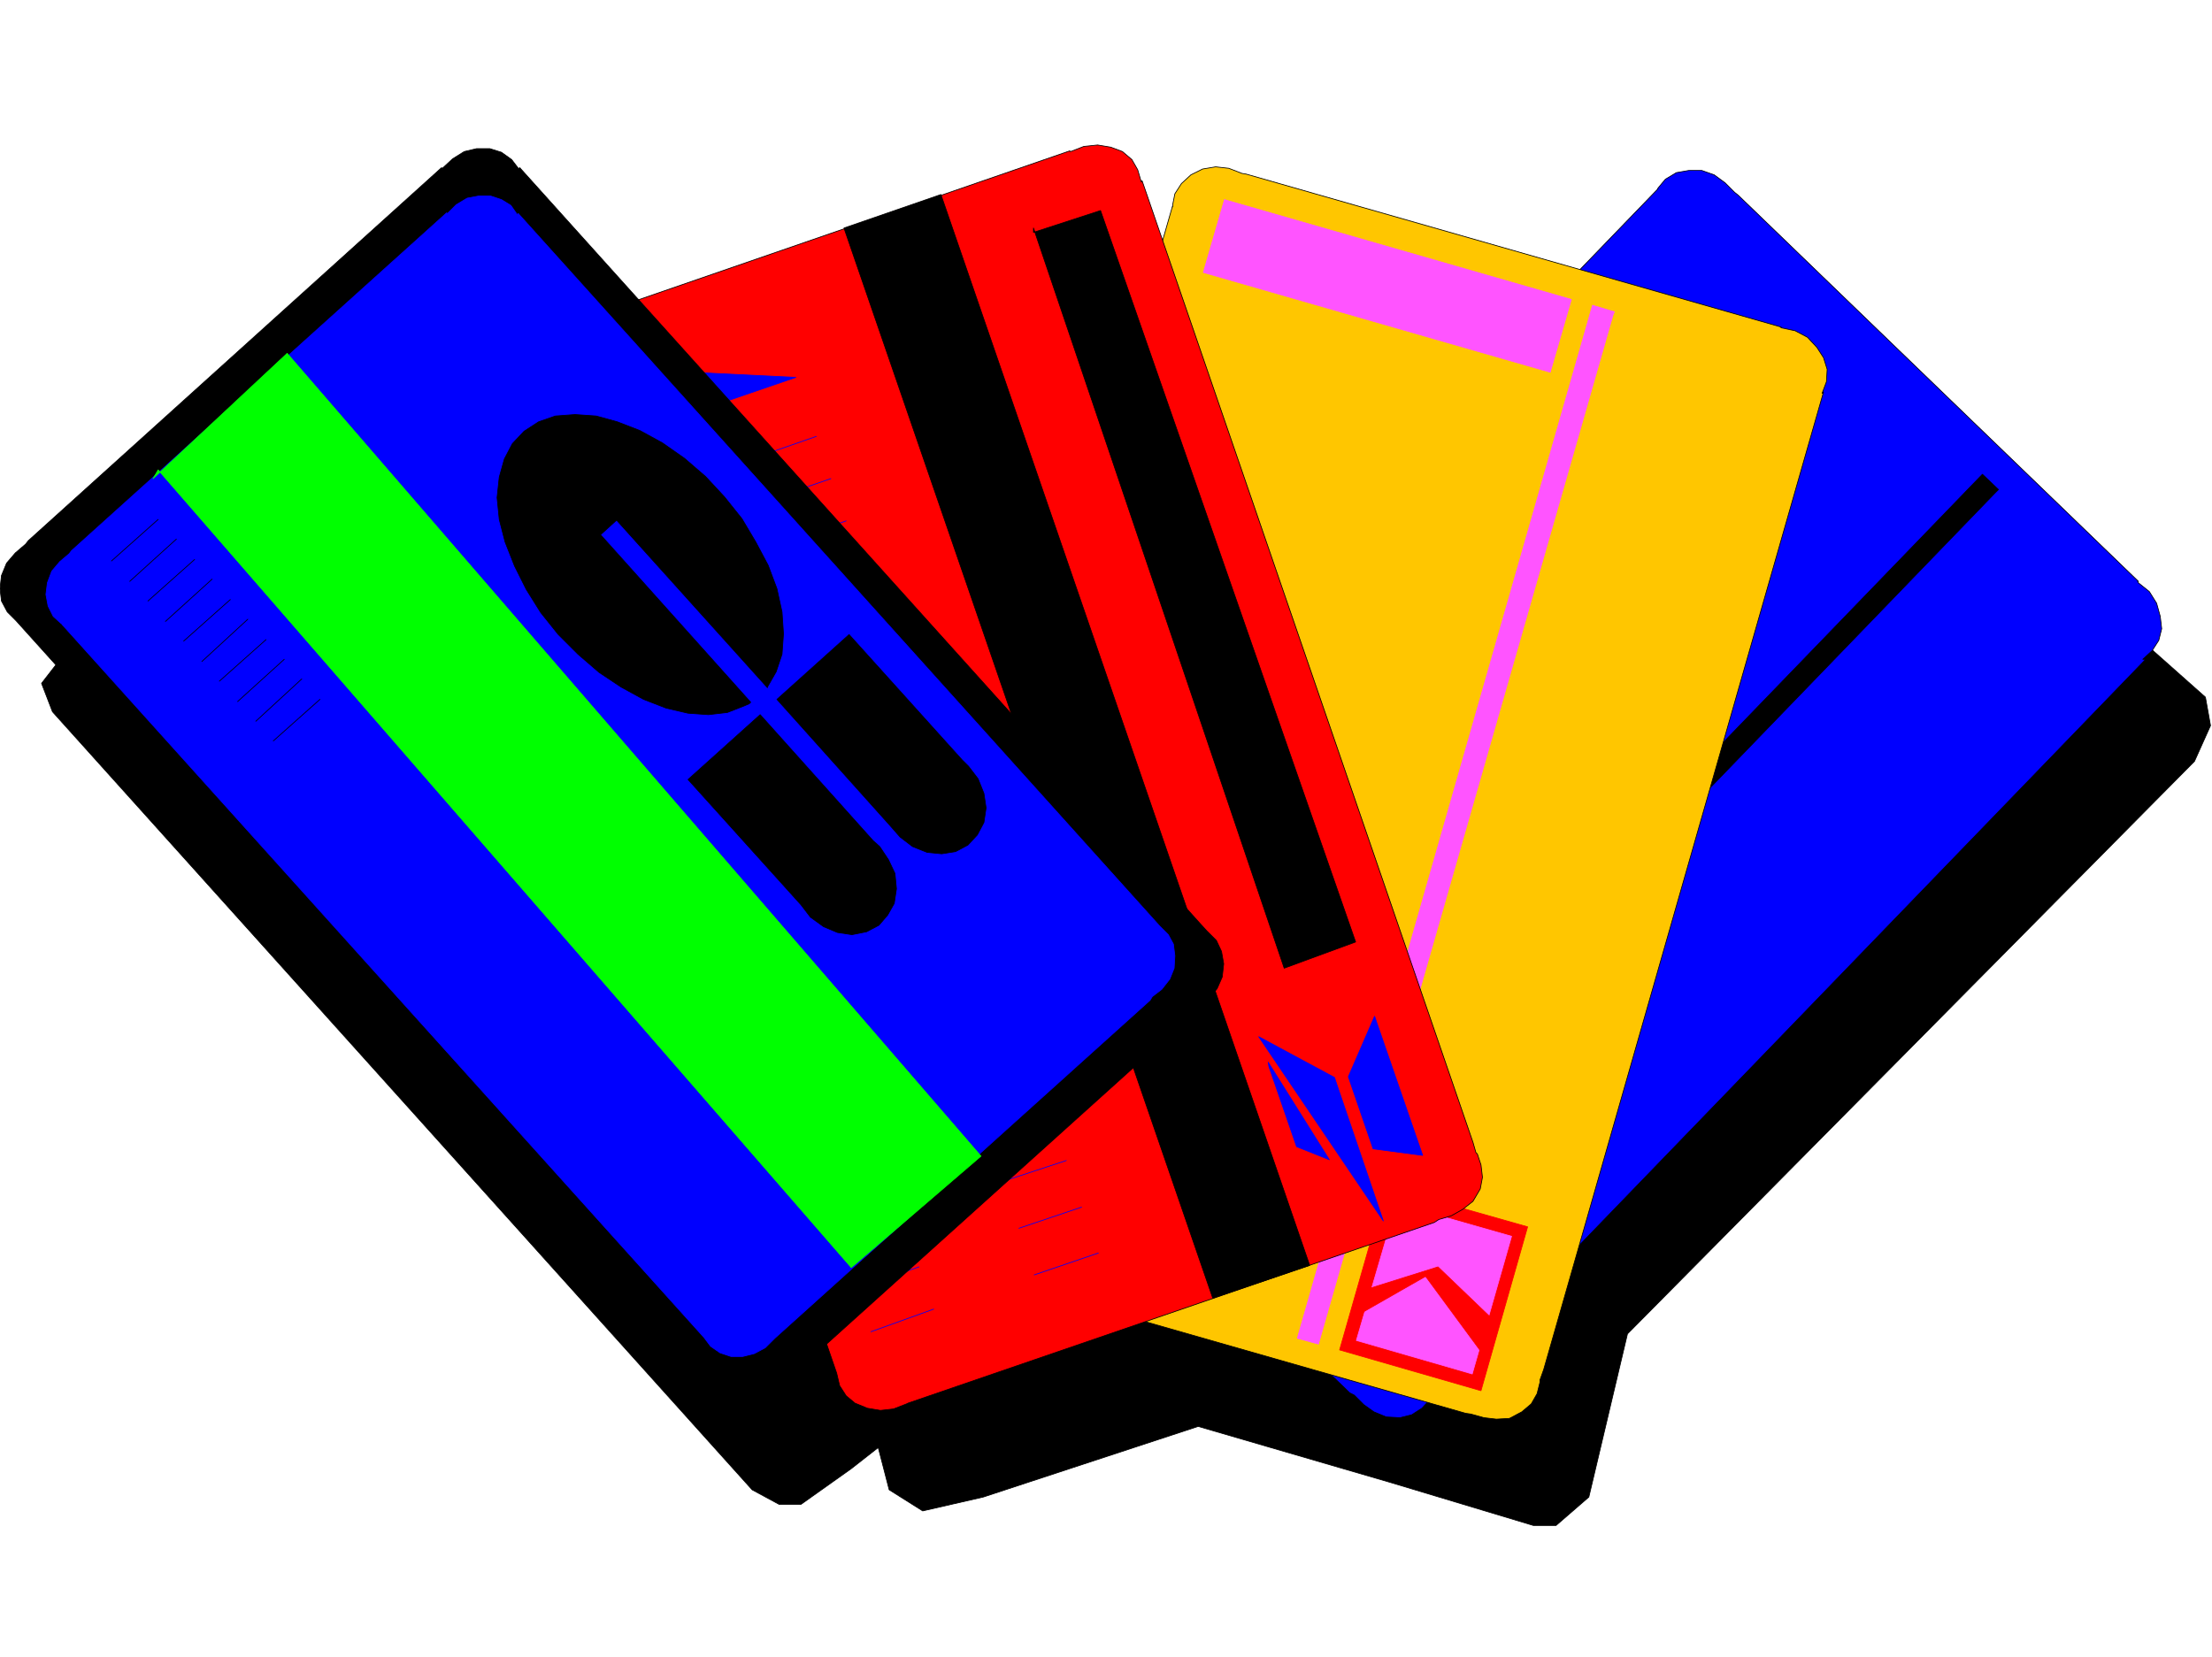
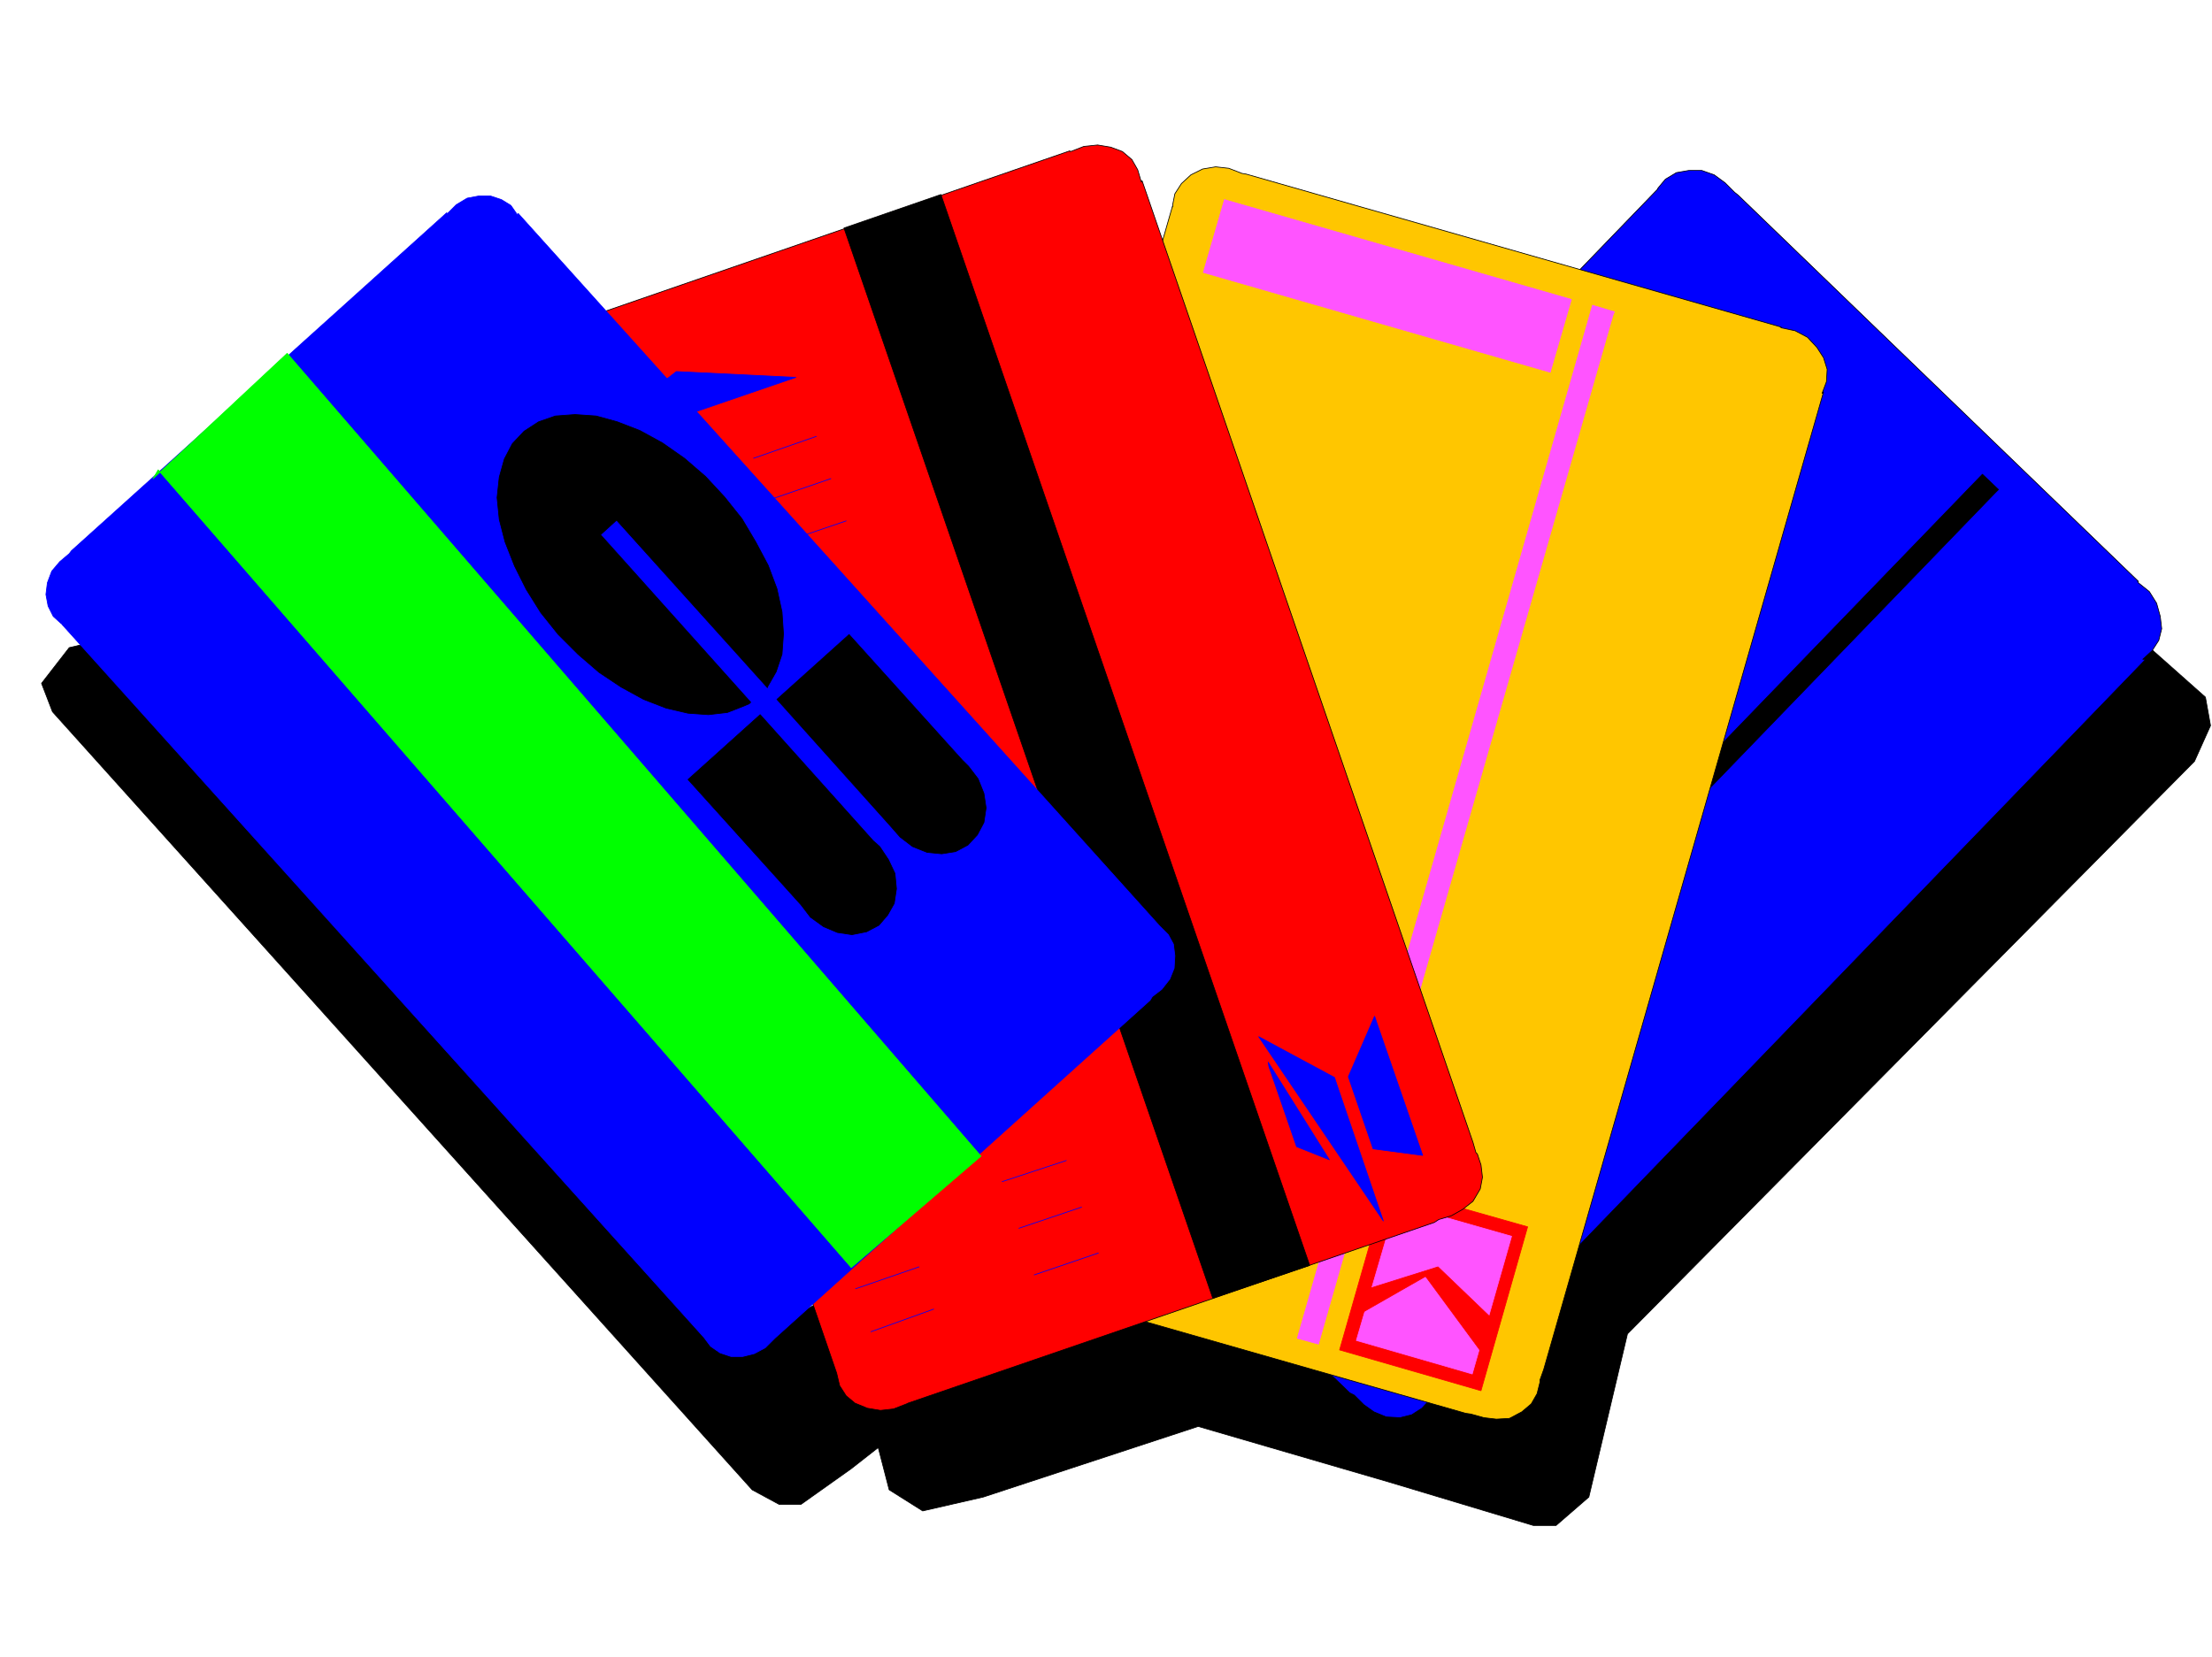
<svg xmlns="http://www.w3.org/2000/svg" fill-rule="evenodd" height="367.366" preserveAspectRatio="none" stroke-linecap="round" viewBox="0 0 3035 2274" width="490.455">
  <style>.pen0{stroke:#000;stroke-width:1;stroke-linejoin:round}.brush1{fill:#000}.brush2{fill:#00f}.brush4{fill:#ff54ff}.pen1{stroke:#ff54ff;stroke-width:1;stroke-linejoin:round}.brush5{fill:red}.pen2,.pen3{stroke:red;stroke-width:1;stroke-linejoin:round}.pen3{stroke:#00f}</style>
  <path class="pen0 brush1" d="m95 889-38 49 15 39 960 1068 37 20h30l69-49 37-29 15 58 46 29 83-19 295-97 264 77 196 59h31l45-39 53-224 778-786 22-49-7-39-98-87-1851 942-944-932-38 9z" />
  <path class="pen0 brush2" d="m1974 1909 970-1004h-4l13-12 9-14 4-16-2-17-5-18-10-16-15-12-1-2h1l-549-530-5-4-13-13-15-11-17-6h-18l-17 3-15 9-10 12-1 2 1-1-981 1016h0l-12 11-9 14-4 16 2 19 5 17 11 15 13 12 2 2h0l550 531 6 3 13 13 14 10 17 7 19 1 16-4 14-9 11-12 1-2 11-10z" />
  <path class="pen0 brush1" d="M2738 676 1718 1732l-22-21L2720 651l22 21-4 4z" />
  <path class="pen0" style="fill:#ffc600" d="m2118 1880 384-1342-2 2 6-16 1-17-5-16-9-14-13-14-17-9-19-4-1-1h1l-734-210-6-1-18-7-18-2-18 3-16 8-13 12-9 14-3 15v3-2l-389 1358h0l-6 16-1 17 4 15 10 16 13 13 16 8 18 4 3 1h0l734 210 7 1 18 5 17 2 18-1 17-9 13-11 8-14 4-16v-3l5-14z" />
  <path class="pen1 brush4" d="m2213 433-404 1412-29-8 405-1418 30 9-2 5z" />
  <path class="pen2 brush5" d="m2096 1684-194-55-64 224 194 56 64-225z" />
  <path class="pen1 brush4" d="m2074 1697-158-45-55 188 159 46 54-189z" />
  <path class="pen2 brush5" d="m2048 1811-75-72-105 33-10 36 98-56 78 106 4 8 15-54-5-1z" />
  <path class="pen1 brush4" d="m2156 411-476-137-29 100 476 137 29-100z" />
  <path class="pen0 brush5" d="M2021 1568 1567 248l-1 2-5-17-8-14-13-11-16-6-18-3-19 2-18 7h-1v-1L747 456l-6 3-18 5-17 9-13 13-8 15-4 17 1 17 6 15 1 2v-2l459 1335h0l4 17 9 14 12 10 17 7 18 3 18-2 18-7 2-1h0l722-248 6-4 17-5 16-9 14-11 10-17 3-16-2-17-5-15-2-2-4-14z" />
  <path class="pen3 brush2" d="m1886 1395 66 191-68-9-34-99 36-83zm-53 90 65 191-171-253 104 56 2 6zm-93-27 84 134-45-18-38-110-1-6z" />
  <path class="pen0 brush1" d="m1291 267 506 1470-133 45-506-1469 133-46z" />
  <path class="pen3" fill="none" d="m1120 599-86 30m106 28-87 30m108 28-88 30m390 848-88 29m109 35-86 29m109 34-88 30" />
  <path class="pen3 brush2" d="M1092 518 780 625l148-115 164 8z" />
  <path class="pen3" fill="none" d="m1281 1797-86 31m66-89-87 30" />
-   <path class="pen0 brush1" d="M1646 1267 713 230l-1 2-10-13-14-10-16-5h-18l-17 4-16 10-14 13-1 2v-3L39 742l-4 5-14 12-12 14-7 17-2 18 2 17 8 15 11 11 2 2-1-1 944 1049h0l11 13 13 10 16 5h18l18-4 16-10 13-13 2-2h0l567-511 4-5 14-12 12-15 7-16 2-18-3-17-7-15-12-12-1-1-10-11z" />
  <path class="pen3 brush2" d="M1582 1261 711 293l-1 2-9-13-13-8-15-5h-16l-16 3-15 9-12 12-1 1v-2L98 756l-3 4-13 11-11 13-6 16-2 16 3 16 7 14 11 10 2 1h-1l881 979h0l9 12 13 9 15 5h16l16-4 15-8 12-12 1-1h0l515-464 3-5 13-10 11-14 6-15 1-17-2-16-7-13-11-11-1-1-9-10z" />
  <path class="pen0 brush1" d="M1030 964 824 734l22-20 207 230v-1l12-21 8-24 2-28-2-30-7-32-12-32-17-32-19-32-24-30-26-28-29-25-30-21-31-17-31-12-29-8-29-2-27 2-23 8-20 13-16 17-11 21-7 25-3 28 3 30 8 31 13 33 16 32 20 32 24 30 27 27 29 25 30 20 31 17 31 12 30 7 28 2 26-3 23-9 7-3 2-2zm191 169 14 16 17 13 20 8 20 2 19-3 17-9 13-14 9-17 3-20-3-20-8-20-13-17-9-9h0l-155-172-99 89h0l155 173zm-122 109 13 17 18 13 19 8 20 3 20-4 17-9 12-14 9-16 3-20-2-21-9-19-12-18-9-8h0l-155-173-99 89h0l155 172z" />
-   <path class="pen0" fill="none" d="m217 713-64 57m89-30-64 58m89-30-64 57m88-30-64 58m89-30-64 57m88-30-63 58m88-30-64 57m89-30-64 58m88-31-63 58m88-30-64 57" />
  <path style="stroke:#0f0;stroke-width:1;stroke-linejoin:round;fill:#0f0" d="m217 645 951 1095 178-153L394 485 210 657l7-12z" />
-   <path class="pen0 brush1" d="m1418 319 92-30 350 1004-98 36-344-1016v6z" />
</svg>